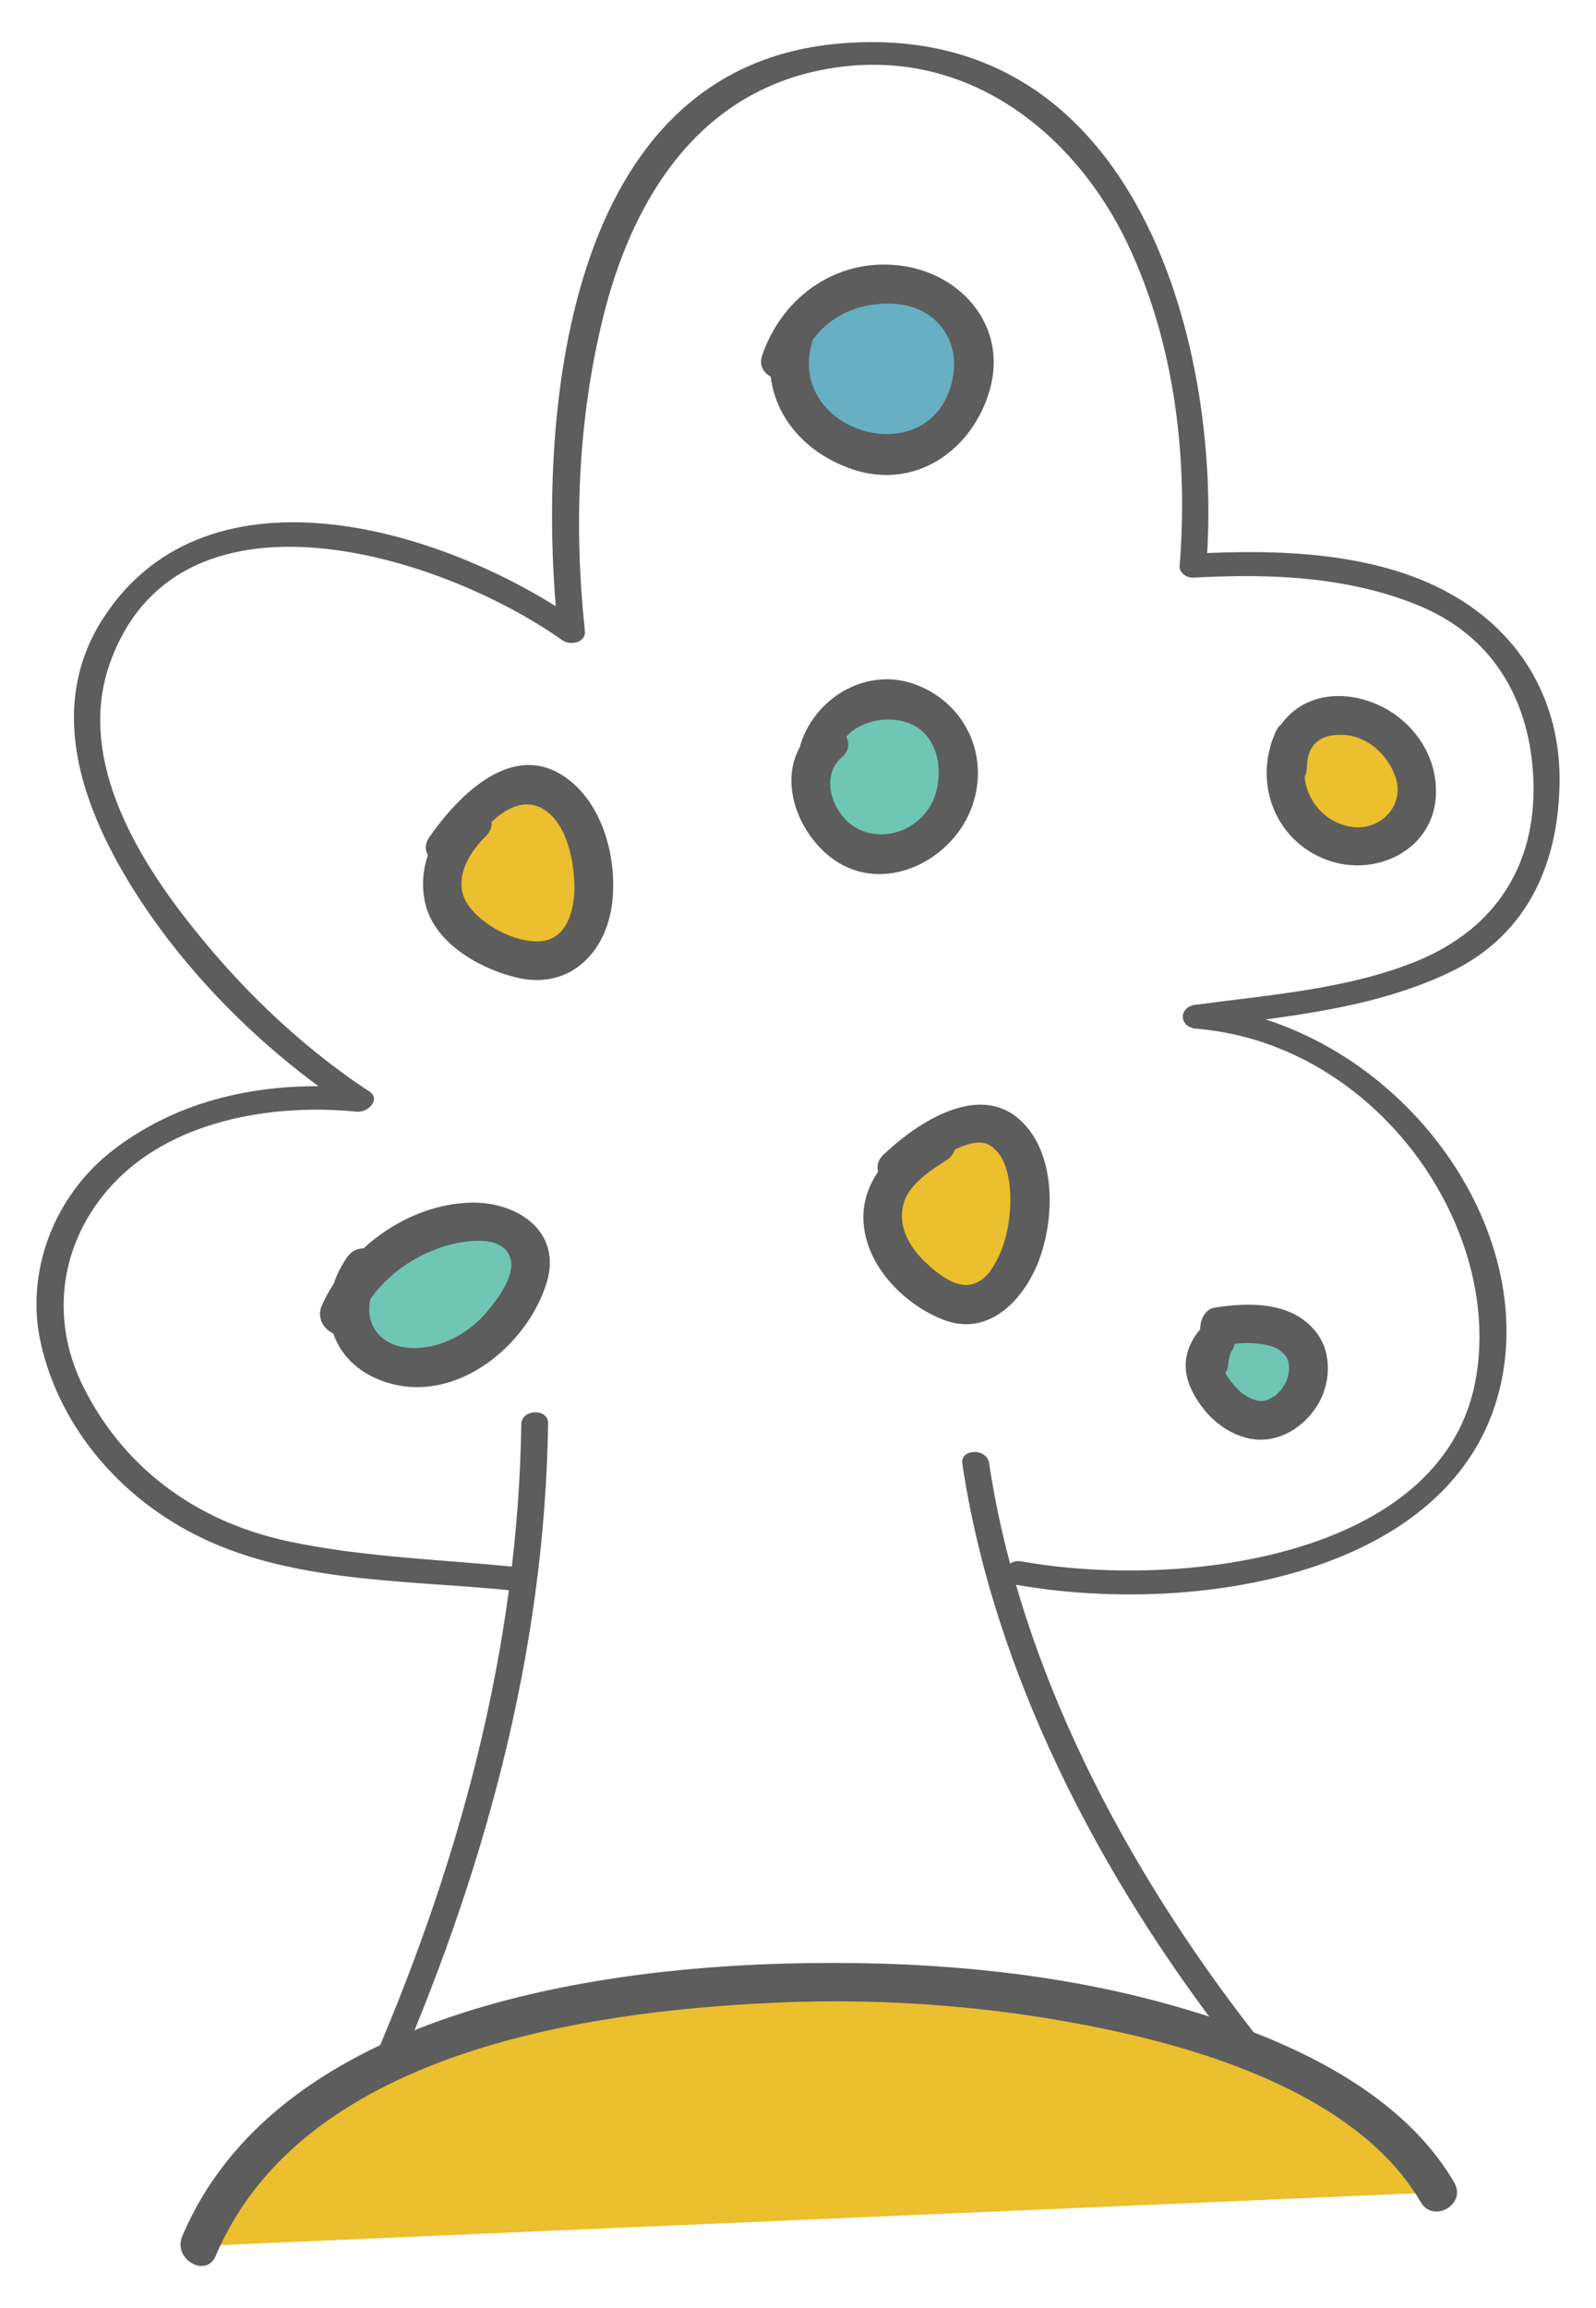
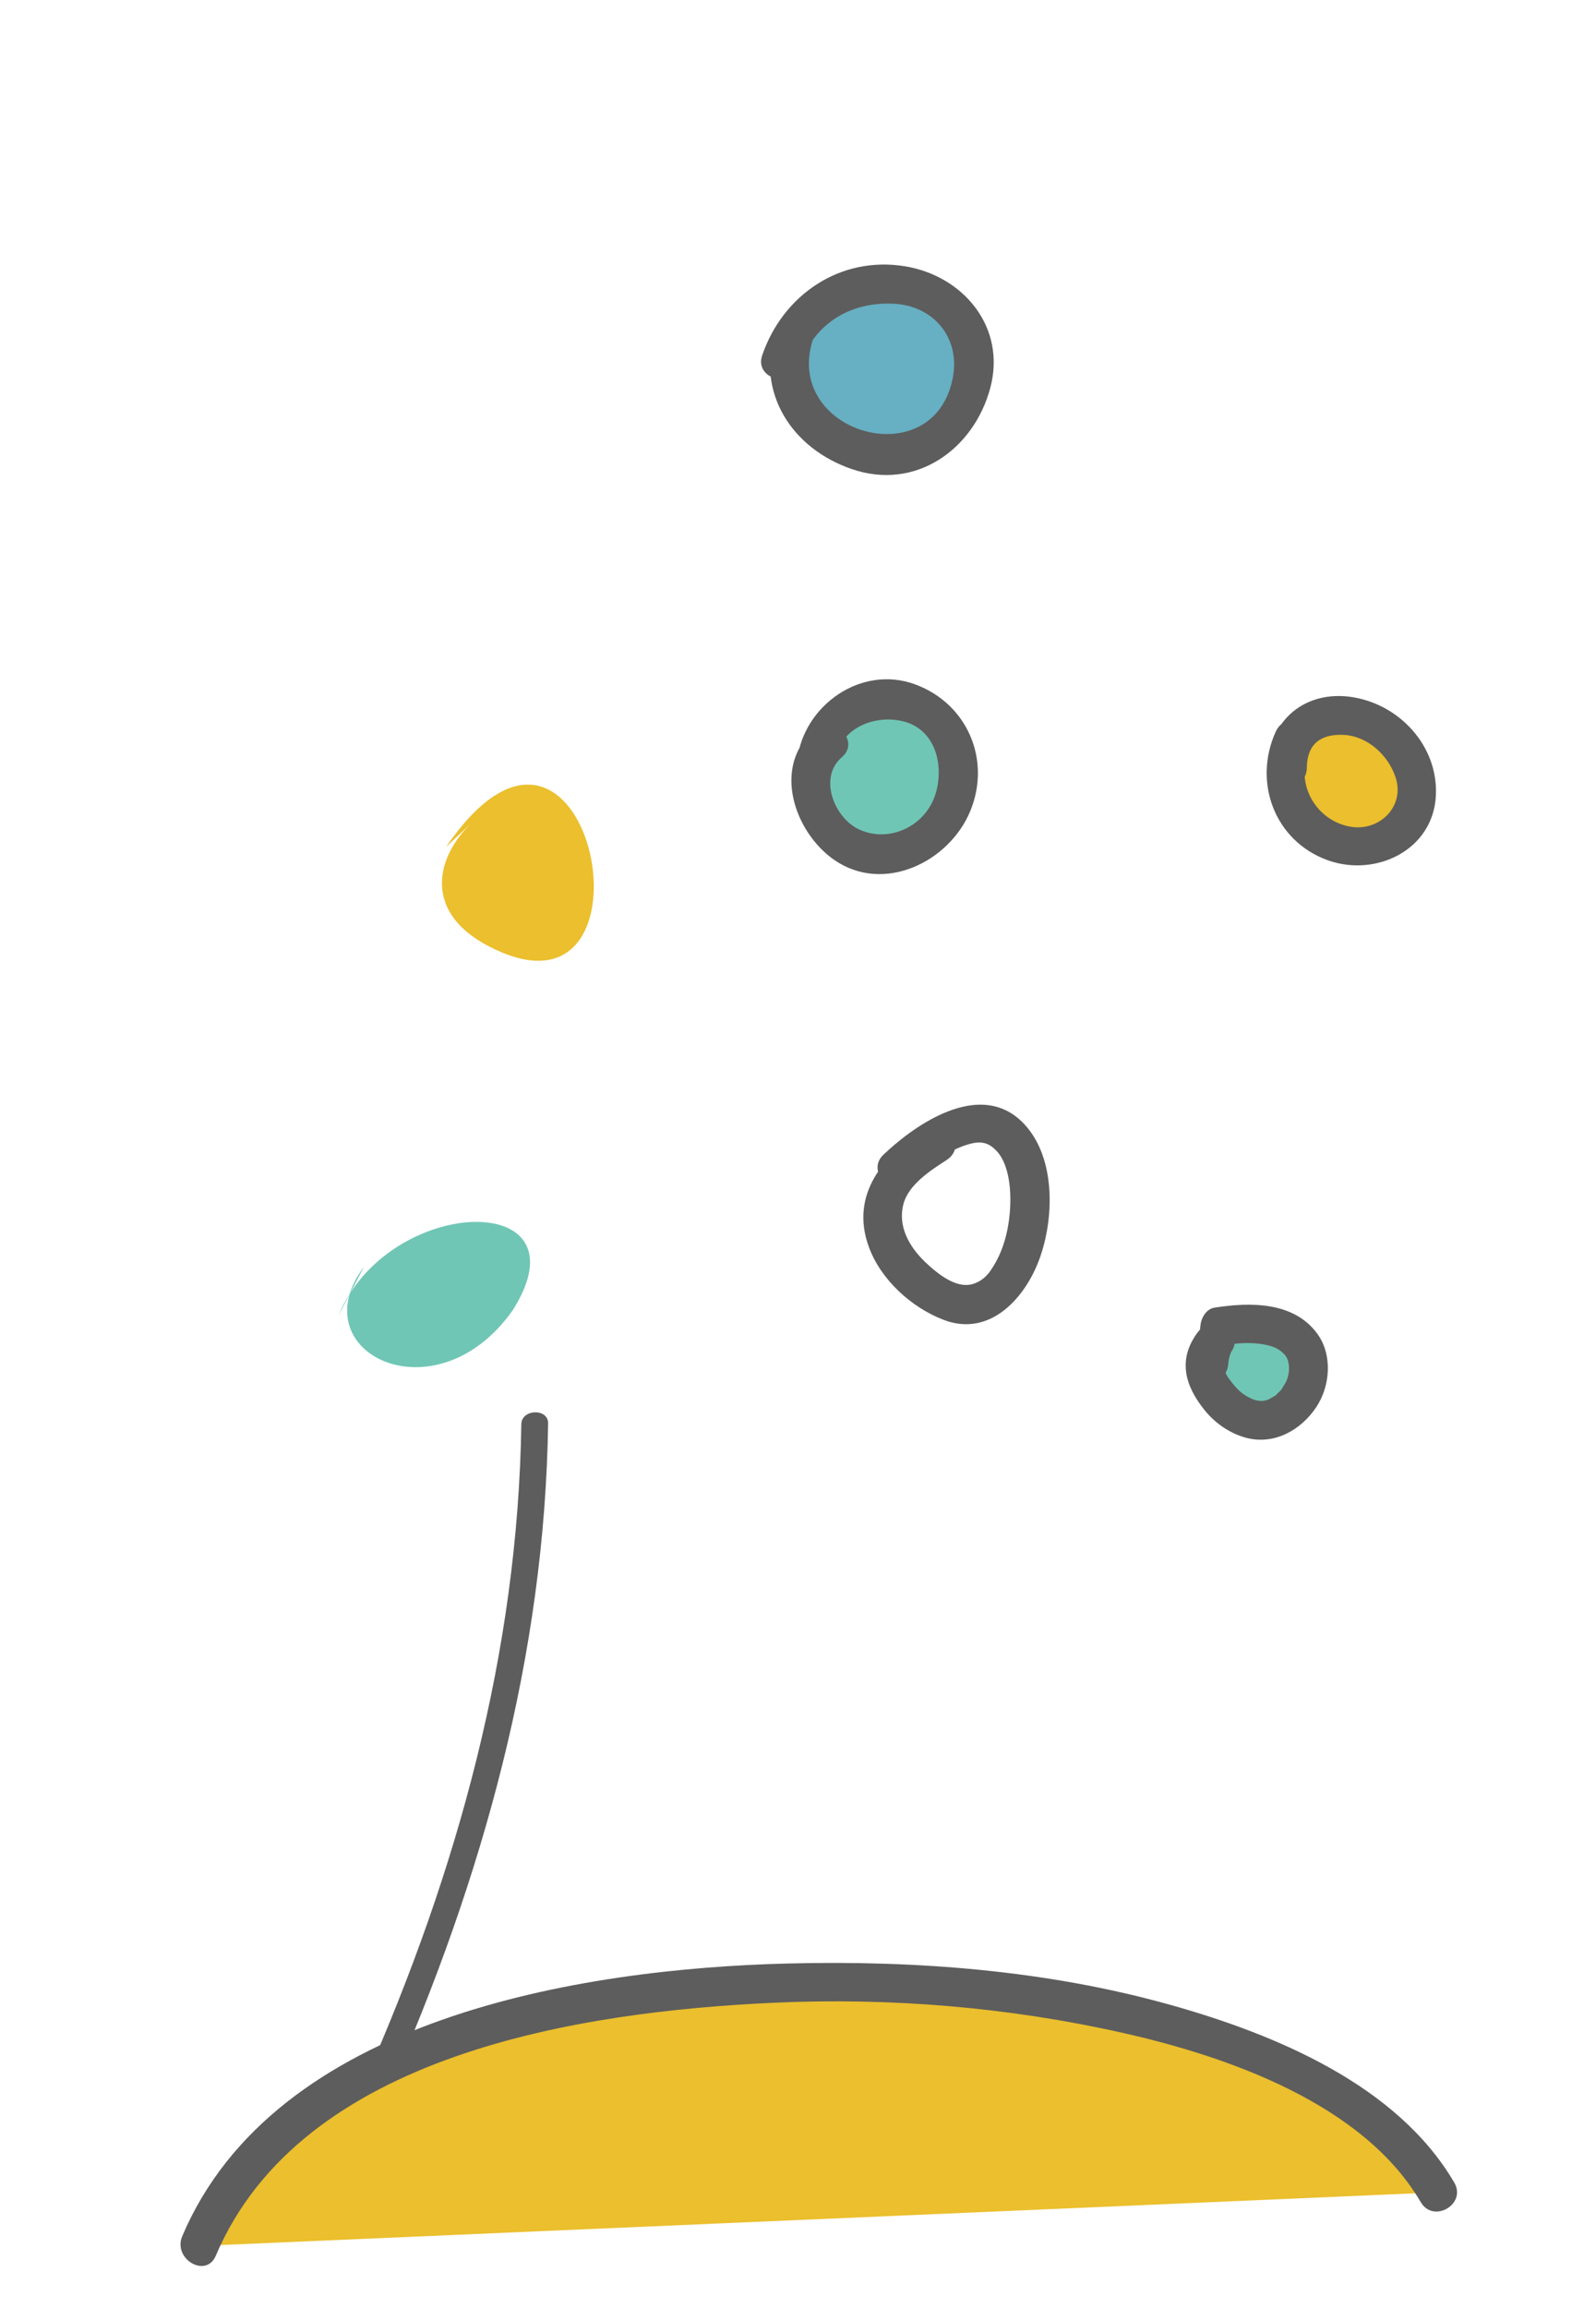
<svg xmlns="http://www.w3.org/2000/svg" version="1.1" baseProfile="tiny" id="Capa_1" x="0px" y="0px" width="92px" height="133px" viewBox="5.082 6.912 92 133" overflow="scroll" xml:space="preserve">
  <g>
    <path fill="#EBBF2D" d="M79.598,49.614c-0.651,1.241-0.582,3.682,0.824,4.865c3.866,3.253,7.882-0.525,5.722-4.131   c-1.803-3.004-6.956-3.166-6.846,0.803" />
    <path fill="#67AFC2" d="M50.828,26.283c-2.142,6.248,8.009,10.087,10.133,3.153c2.122-6.933-8.741-8.691-10.866-1.758" />
    <path fill="#70C6B5" d="M75.076,84.265c-0.993,1.252-0.626,2.159,0.438,3.35c4.244,4.464,8.765-5.744-0.12-4.275   c0.017,0.612-0.643,1.547-0.627,2.159" />
    <path fill="#70C6B5" d="M26.067,79.907c-3.725,4.919,4.11,8.822,8.568,2.51c4.439-6.998-7.14-6.676-10.035,0.282" />
    <path fill="#70C6B5" d="M52.819,49.754c-1.681,1.269-1.234,4.922,1.543,6.068c4.512,1.706,7.78-4.191,4.949-7.166   c-2.134-2.692-6.902-1.333-7.152,2.033" />
    <path fill="#EBBF2D" d="M32.301,54.298c-2.258,2.127-2.934,5.582,1.756,7.514c9.378,3.861,4.902-18.01-3.263-6.095" />
-     <path fill="#EBBF2D" d="M59.086,72.796c-2.277,1.439-4.536,3.564-2.123,6.934c8.779,10.066,11.136-16.123-0.154-5.495" />
    <g>
-       <path fill="#5D5D5D" d="M35.421,97.271c-4.59-0.498-9.246-0.582-13.753-1.55c-5.486-1.177-9.602-4.426-11.837-9.009    c-1.877-3.849-1.306-8.228,1.696-11.499c3.374-3.677,9.073-4.736,14.116-4.243c0.657,0.065,1.42-0.707,0.718-1.169    c-4.187-2.76-7.747-6.29-10.684-10.102c-3.159-4.099-6.049-9.448-4.28-14.509c3.835-10.973,18.904-6.47,26.097-1.387    c0.479,0.338,1.373,0.127,1.304-0.523c-0.642-6.031-0.408-12.214,1.067-18.152c1.531-6.169,5.067-12.718,12.612-14.192    c8.307-1.625,14.662,3.792,17.626,10.072c2.707,5.736,3.477,12.34,2.975,18.527c-0.03,0.367,0.398,0.688,0.791,0.665    c4.426-0.251,9.002-0.067,13.067,1.637c4.557,1.911,6.425,5.892,6.542,10.191c0.121,4.574-2.035,8.367-6.79,10.292    c-3.943,1.595-8.474,1.925-12.698,2.492c-0.993,0.132-0.954,1.291,0.039,1.375c10.475,0.866,17.83,11.596,16.077,20.426    c-1.99,10.033-16.931,11.913-26.152,10.271c-0.975-0.174-1.351,1.16-0.375,1.336c10.375,1.848,25.34-0.528,27.954-11.283    c2.366-9.738-6.331-21.197-17.688-22.122c0.016,0.458,0.025,0.916,0.039,1.375c5.131-0.676,10.302-1.1,14.821-3.276    c4.62-2.223,6.225-6.519,6.277-10.93c0.059-4.485-2.065-8.52-6.363-10.894c-4.287-2.372-9.899-2.543-14.798-2.266    c0.265,0.223,0.533,0.444,0.796,0.665c0.968-11.917-3.653-31.716-21.319-30.051c-16.387,1.542-17.191,23.112-16.043,33.884    c0.434-0.173,0.87-0.348,1.304-0.521c-7.538-5.325-21.423-9.685-27.522-0.274c-3.216,4.964-1.355,10.557,1.484,15.232    c3.044,5.011,7.641,9.657,12.778,13.043c0.24-0.389,0.479-0.778,0.72-1.168c-5.221-0.509-10.319,0.412-14.383,3.522    c-3.509,2.685-5.094,7.126-4.211,11.116c1.103,4.973,4.796,9.309,9.892,11.537c5.415,2.371,11.872,2.164,17.733,2.799    C36.025,98.713,36.405,97.377,35.421,97.271L35.421,97.271z" />
-     </g>
+       </g>
    <g>
      <path fill="#5D5D5D" d="M35.133,88.979c-0.197,13.099-3.656,25.7-9.039,37.867c-0.363,0.819,0.988,1.481,1.352,0.656    c5.487-12.404,9.032-25.215,9.232-38.565C36.691,88.049,35.148,88.096,35.133,88.979L35.133,88.979z" />
    </g>
    <g>
-       <path fill="#5D5D5D" d="M60.554,91.256c1.787,11.931,7.822,23.669,15.471,33.488c0.563,0.723,1.882-0.003,1.315-0.732    c-7.489-9.61-13.491-21.106-15.243-32.796C61.968,90.346,60.423,90.379,60.554,91.256L60.554,91.256z" />
-     </g>
+       </g>
    <g>
      <path fill="#5D5D5D" d="M49.751,25.986c-1.083,3.604,0.994,6.771,4.424,7.954c3.685,1.27,7.035-1.125,7.987-4.66    c0.945-3.501-1.54-6.477-4.926-7.026c-3.727-0.604-7.023,1.649-8.217,5.129c-0.469,1.367,1.69,1.95,2.156,0.595    c0.826-2.408,2.896-3.68,5.399-3.565c2.349,0.108,3.876,1.986,3.431,4.274c-1.101,5.663-9.694,3.214-8.097-2.104    C52.321,25.196,50.163,24.609,49.751,25.986L49.751,25.986z" />
    </g>
    <g>
-       <path fill="#5D5D5D" d="M31.511,53.509c-1.481,1.458-2.395,3.368-1.915,5.463c0.133,0.577,0.397,1.1,0.751,1.569    c1.062,1.407,2.936,2.323,4.522,2.704c3.052,0.73,5.18-1.451,5.506-4.344c0.282-2.506-0.514-5.63-2.655-7.166    c-3.09-2.217-6.222,1.029-7.892,3.418c-0.828,1.185,1.111,2.301,1.932,1.129c0.925-1.324,2.84-3.917,4.71-2.704    c1.32,0.857,1.711,2.998,1.724,4.434c0.012,1.358-0.447,3.096-2.061,3.146c-1.407,0.043-3.159-0.896-3.985-1.982    c-1.064-1.397-0.124-3.036,0.943-4.086C34.12,54.076,32.539,52.497,31.511,53.509L31.511,53.509z" />
-     </g>
+       </g>
    <g>
      <path fill="#5D5D5D" d="M58.521,71.828c-2.453,1.586-4.478,3.862-3.354,6.941c0.688,1.88,2.435,3.472,4.287,4.19    c2.698,1.049,4.763-1.279,5.575-3.582c0.786-2.218,0.882-5.397-0.62-7.353c-2.175-2.829-5.593-0.978-7.751,0.841    c-0.221,0.186-0.431,0.382-0.642,0.576c-1.059,0.982,0.526,2.561,1.582,1.58c0.973-0.901,2.058-1.823,3.362-2.186    c0.707-0.198,1.126-0.055,1.538,0.365c0.941,0.959,0.947,3.115,0.655,4.563c-0.174,0.863-0.48,1.663-0.984,2.383    c-0.36,0.518-0.88,0.797-1.365,0.811c-0.829,0.024-1.736-0.696-2.385-1.315c-0.916-0.876-1.604-2.065-1.258-3.354    c0.302-1.13,1.578-1.943,2.489-2.532C60.857,72.982,59.737,71.044,58.521,71.828L58.521,71.828z" />
    </g>
    <g>
-       <path fill="#5D5D5D" d="M25.102,79.343c-2.047,2.923-0.963,6.396,2.563,7.313c3.895,1.016,7.799-2.255,8.916-5.788    c0.948-3.001-1.706-4.729-4.373-4.655c-3.646,0.102-7.107,2.657-8.573,5.924c-0.584,1.303,1.342,2.44,1.932,1.127    c0.965-2.153,2.675-3.692,4.905-4.462c1.055-0.365,3.614-0.888,4.037,0.636c0.284,1.027-0.808,2.416-1.393,3.104    c-0.917,1.077-2.229,1.854-3.643,2.019c-2.76,0.319-3.962-1.913-2.439-4.086C27.861,79.289,25.922,78.174,25.102,79.343    L25.102,79.343z" />
-     </g>
+       </g>
    <g>
      <path fill="#5D5D5D" d="M52.03,48.965c-2.465,2.099-1.162,5.91,1.146,7.502c2.857,1.972,6.64,0.102,7.841-2.83    c1.209-2.951-0.176-6.177-3.175-7.287c-3.12-1.154-6.431,1.218-6.802,4.339c-0.17,1.431,2.067,1.414,2.235,0    c0.225-1.884,2.342-2.646,3.972-2.183c1.856,0.529,2.269,2.688,1.727,4.263c-0.611,1.777-2.656,2.731-4.369,1.939    c-1.443-0.669-2.36-3-0.994-4.163C54.71,49.608,53.119,48.035,52.03,48.965L52.03,48.965z" />
    </g>
    <g>
      <path fill="#5D5D5D" d="M78.632,49.05c-1.34,2.907-0.091,6.32,2.982,7.431c2.757,0.995,6.097-0.571,6.239-3.748    c0.126-2.819-2.063-5.201-4.788-5.646c-2.712-0.442-4.861,1.312-4.886,4.063c-0.015,1.441,2.223,1.441,2.235,0    c0.013-1.354,0.786-1.946,2.097-1.893c1.397,0.059,2.587,1.165,3.013,2.433c0.571,1.695-0.932,3.144-2.59,2.861    c-2-0.34-3.235-2.505-2.374-4.374C81.162,48.879,79.235,47.743,78.632,49.05L78.632,49.05z" />
    </g>
    <g>
      <path fill="#5D5D5D" d="M74.109,83.702c-1.148,1.561-0.726,3.058,0.41,4.468c0.602,0.749,1.459,1.343,2.391,1.592    c1.621,0.432,3.169-0.441,4.051-1.772c0.81-1.223,0.941-3.015,0.052-4.229c-1.362-1.854-3.864-1.818-5.916-1.499    c-0.507,0.081-0.791,0.622-0.821,1.078c-0.047,0.736-0.578,1.386-0.627,2.157c-0.093,1.439,2.145,1.433,2.236,0    c0.047-0.735,0.576-1.386,0.626-2.157c-0.274,0.359-0.547,0.719-0.821,1.079c0.751-0.118,1.549-0.174,2.297-0.025    c0.573,0.114,0.848,0.265,1.142,0.574c0.322,0.334,0.331,1.048,0.091,1.559c-0.054,0.112-0.355,0.564-0.24,0.421    c-0.077,0.095-0.479,0.466-0.324,0.349c-0.104,0.077-0.585,0.313-0.395,0.242c-0.089,0.033-0.18,0.058-0.273,0.079    c-0.17,0.045,0.132,0.008-0.177,0.019c-0.313,0.011-0.646-0.11-1.091-0.419c-0.26-0.181-0.577-0.56-0.791-0.852    c-0.447-0.612-0.316-0.952,0.111-1.535C76.897,83.667,74.957,82.554,74.109,83.702L74.109,83.702z" />
    </g>
    <path fill="#EBBF2D" d="M16.553,136.333c7.552-18.878,52.858-18.534,66.587-7.895c2.061,1.373,3.775,2.746,4.807,4.805" />
    <g>
      <path fill="#5D5D5D" d="M17.52,136.897c4.943-11.646,21.06-14.066,32.134-14.578c6.734-0.311,13.542,0.251,20.118,1.728    c6.077,1.364,13.891,4.087,17.208,9.761c0.729,1.245,2.66,0.121,1.931-1.129c-3.301-5.643-10.351-8.554-16.377-10.243    c-7.111-1.994-14.672-2.567-22.028-2.38c-11.998,0.302-29.578,3.13-34.919,15.714C15.031,137.08,16.957,138.222,17.52,136.897    L17.52,136.897z" />
    </g>
  </g>
</svg>